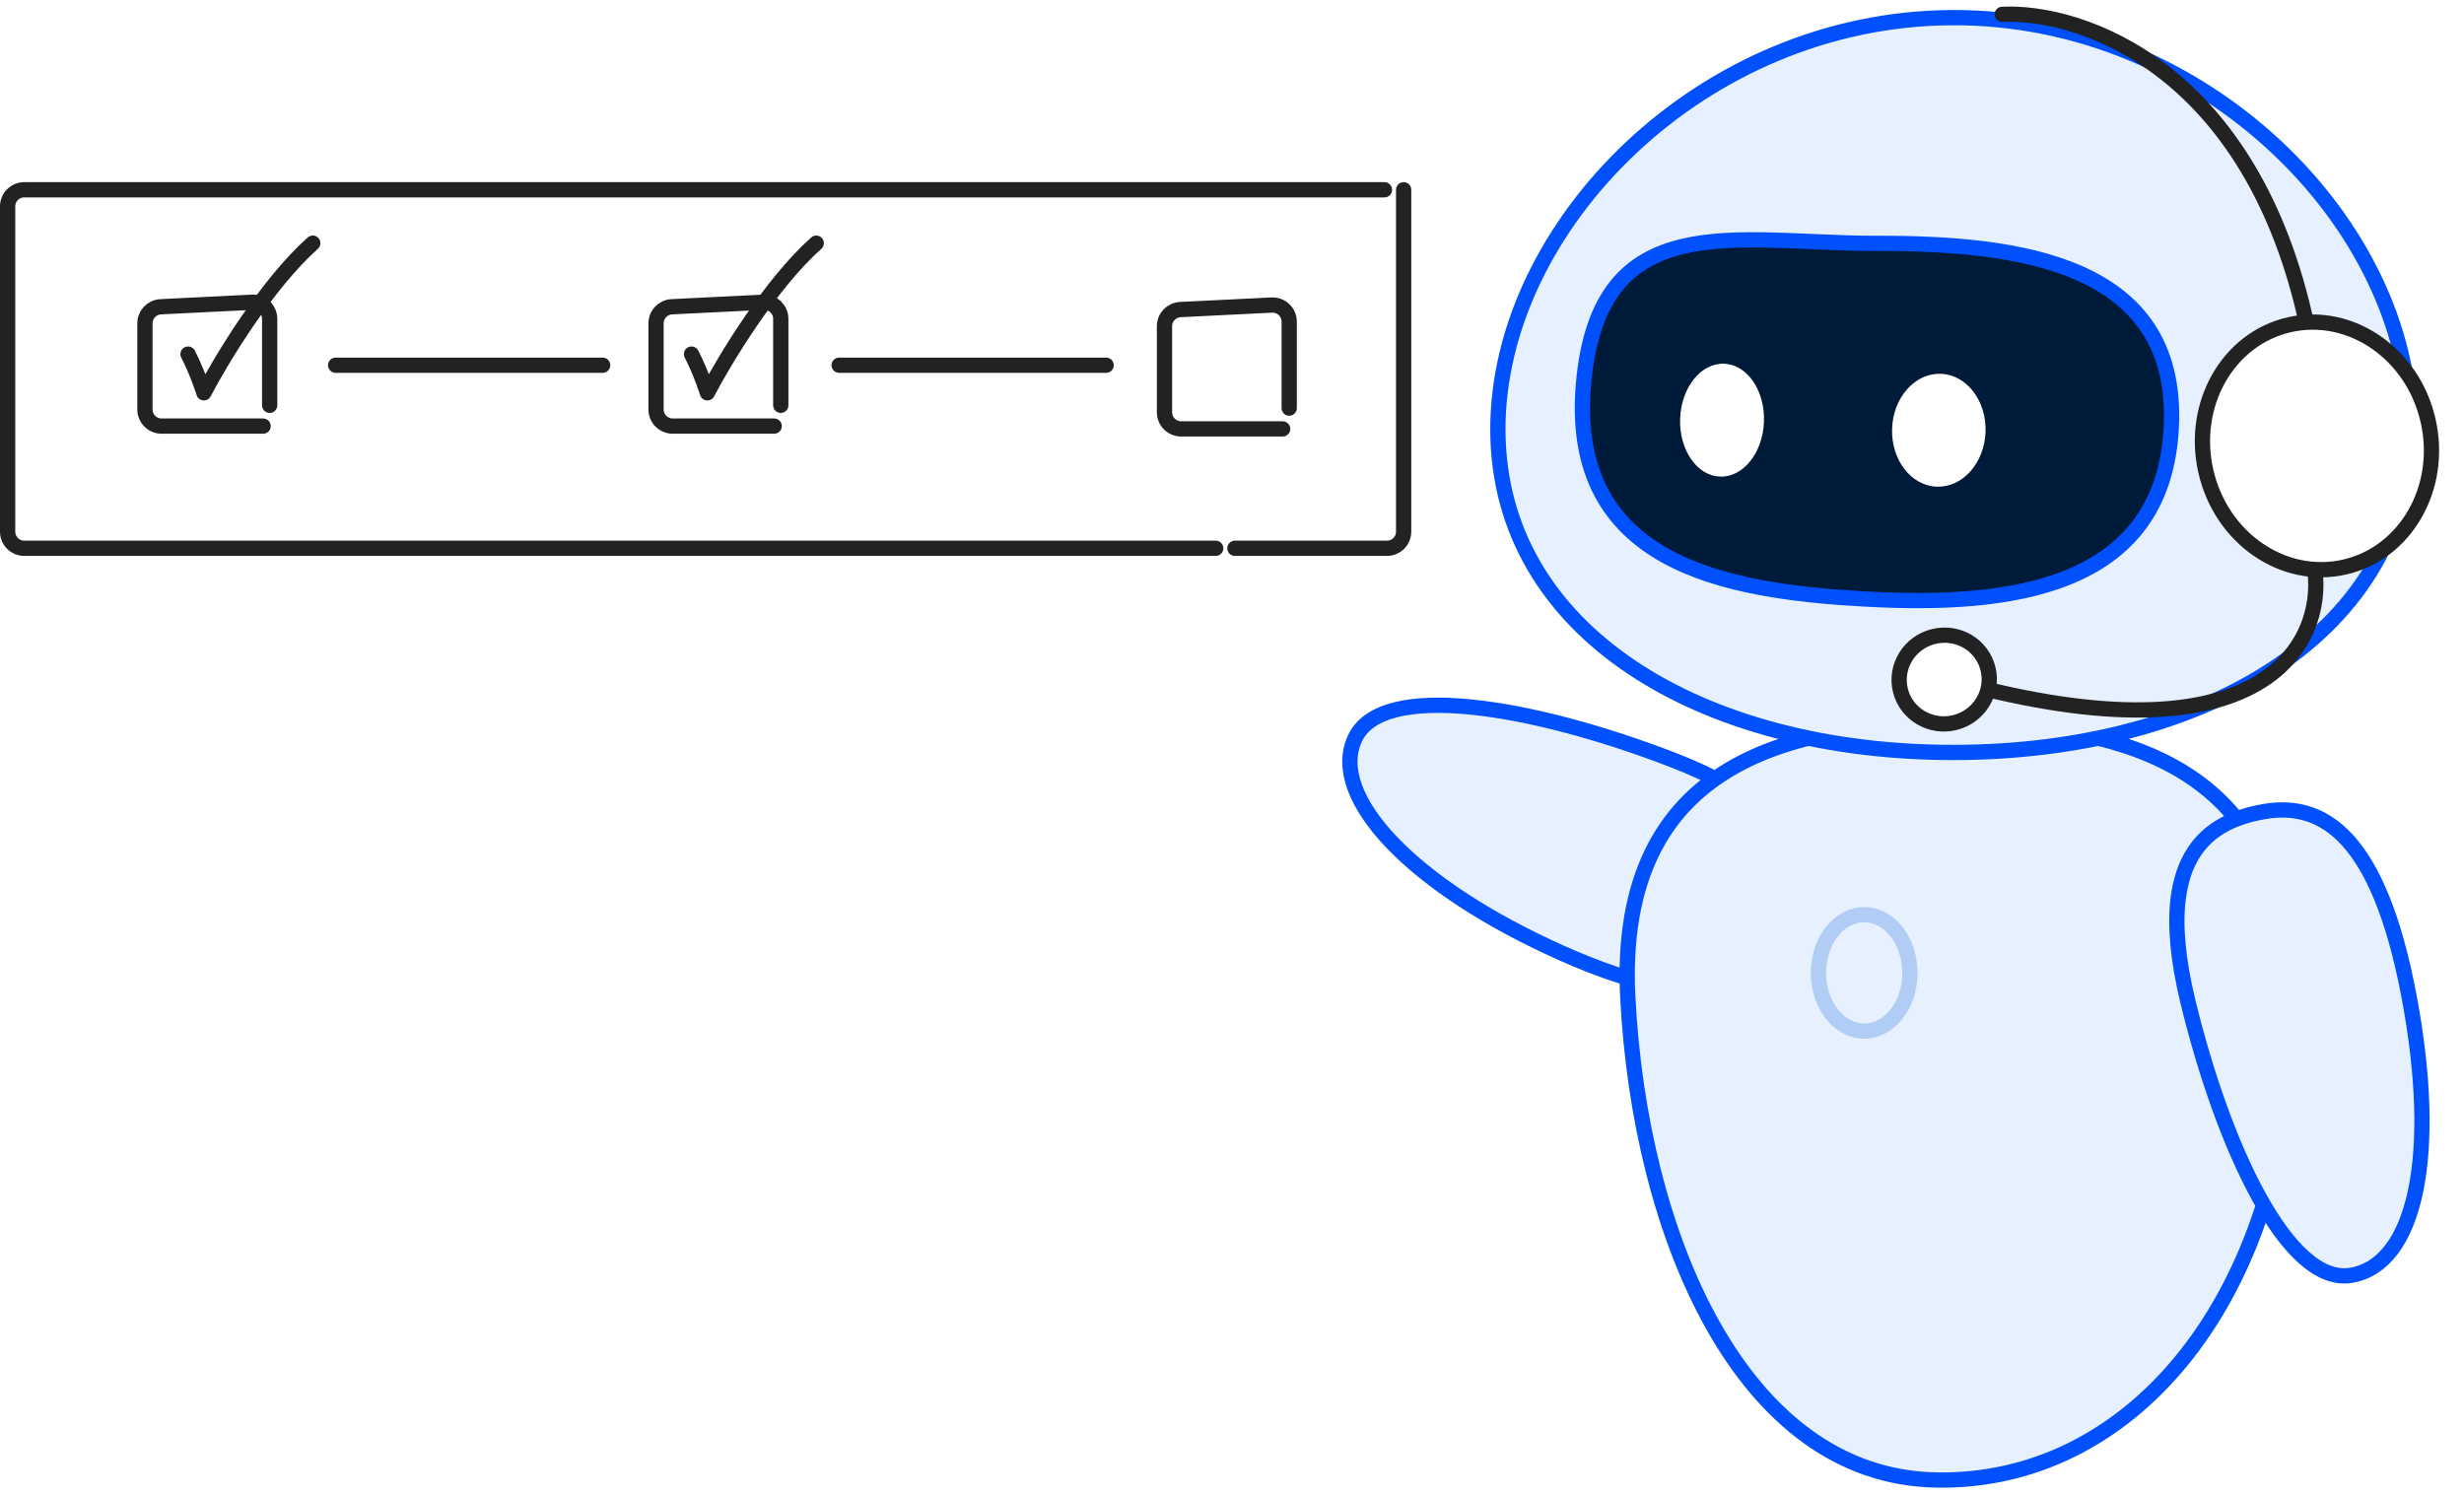
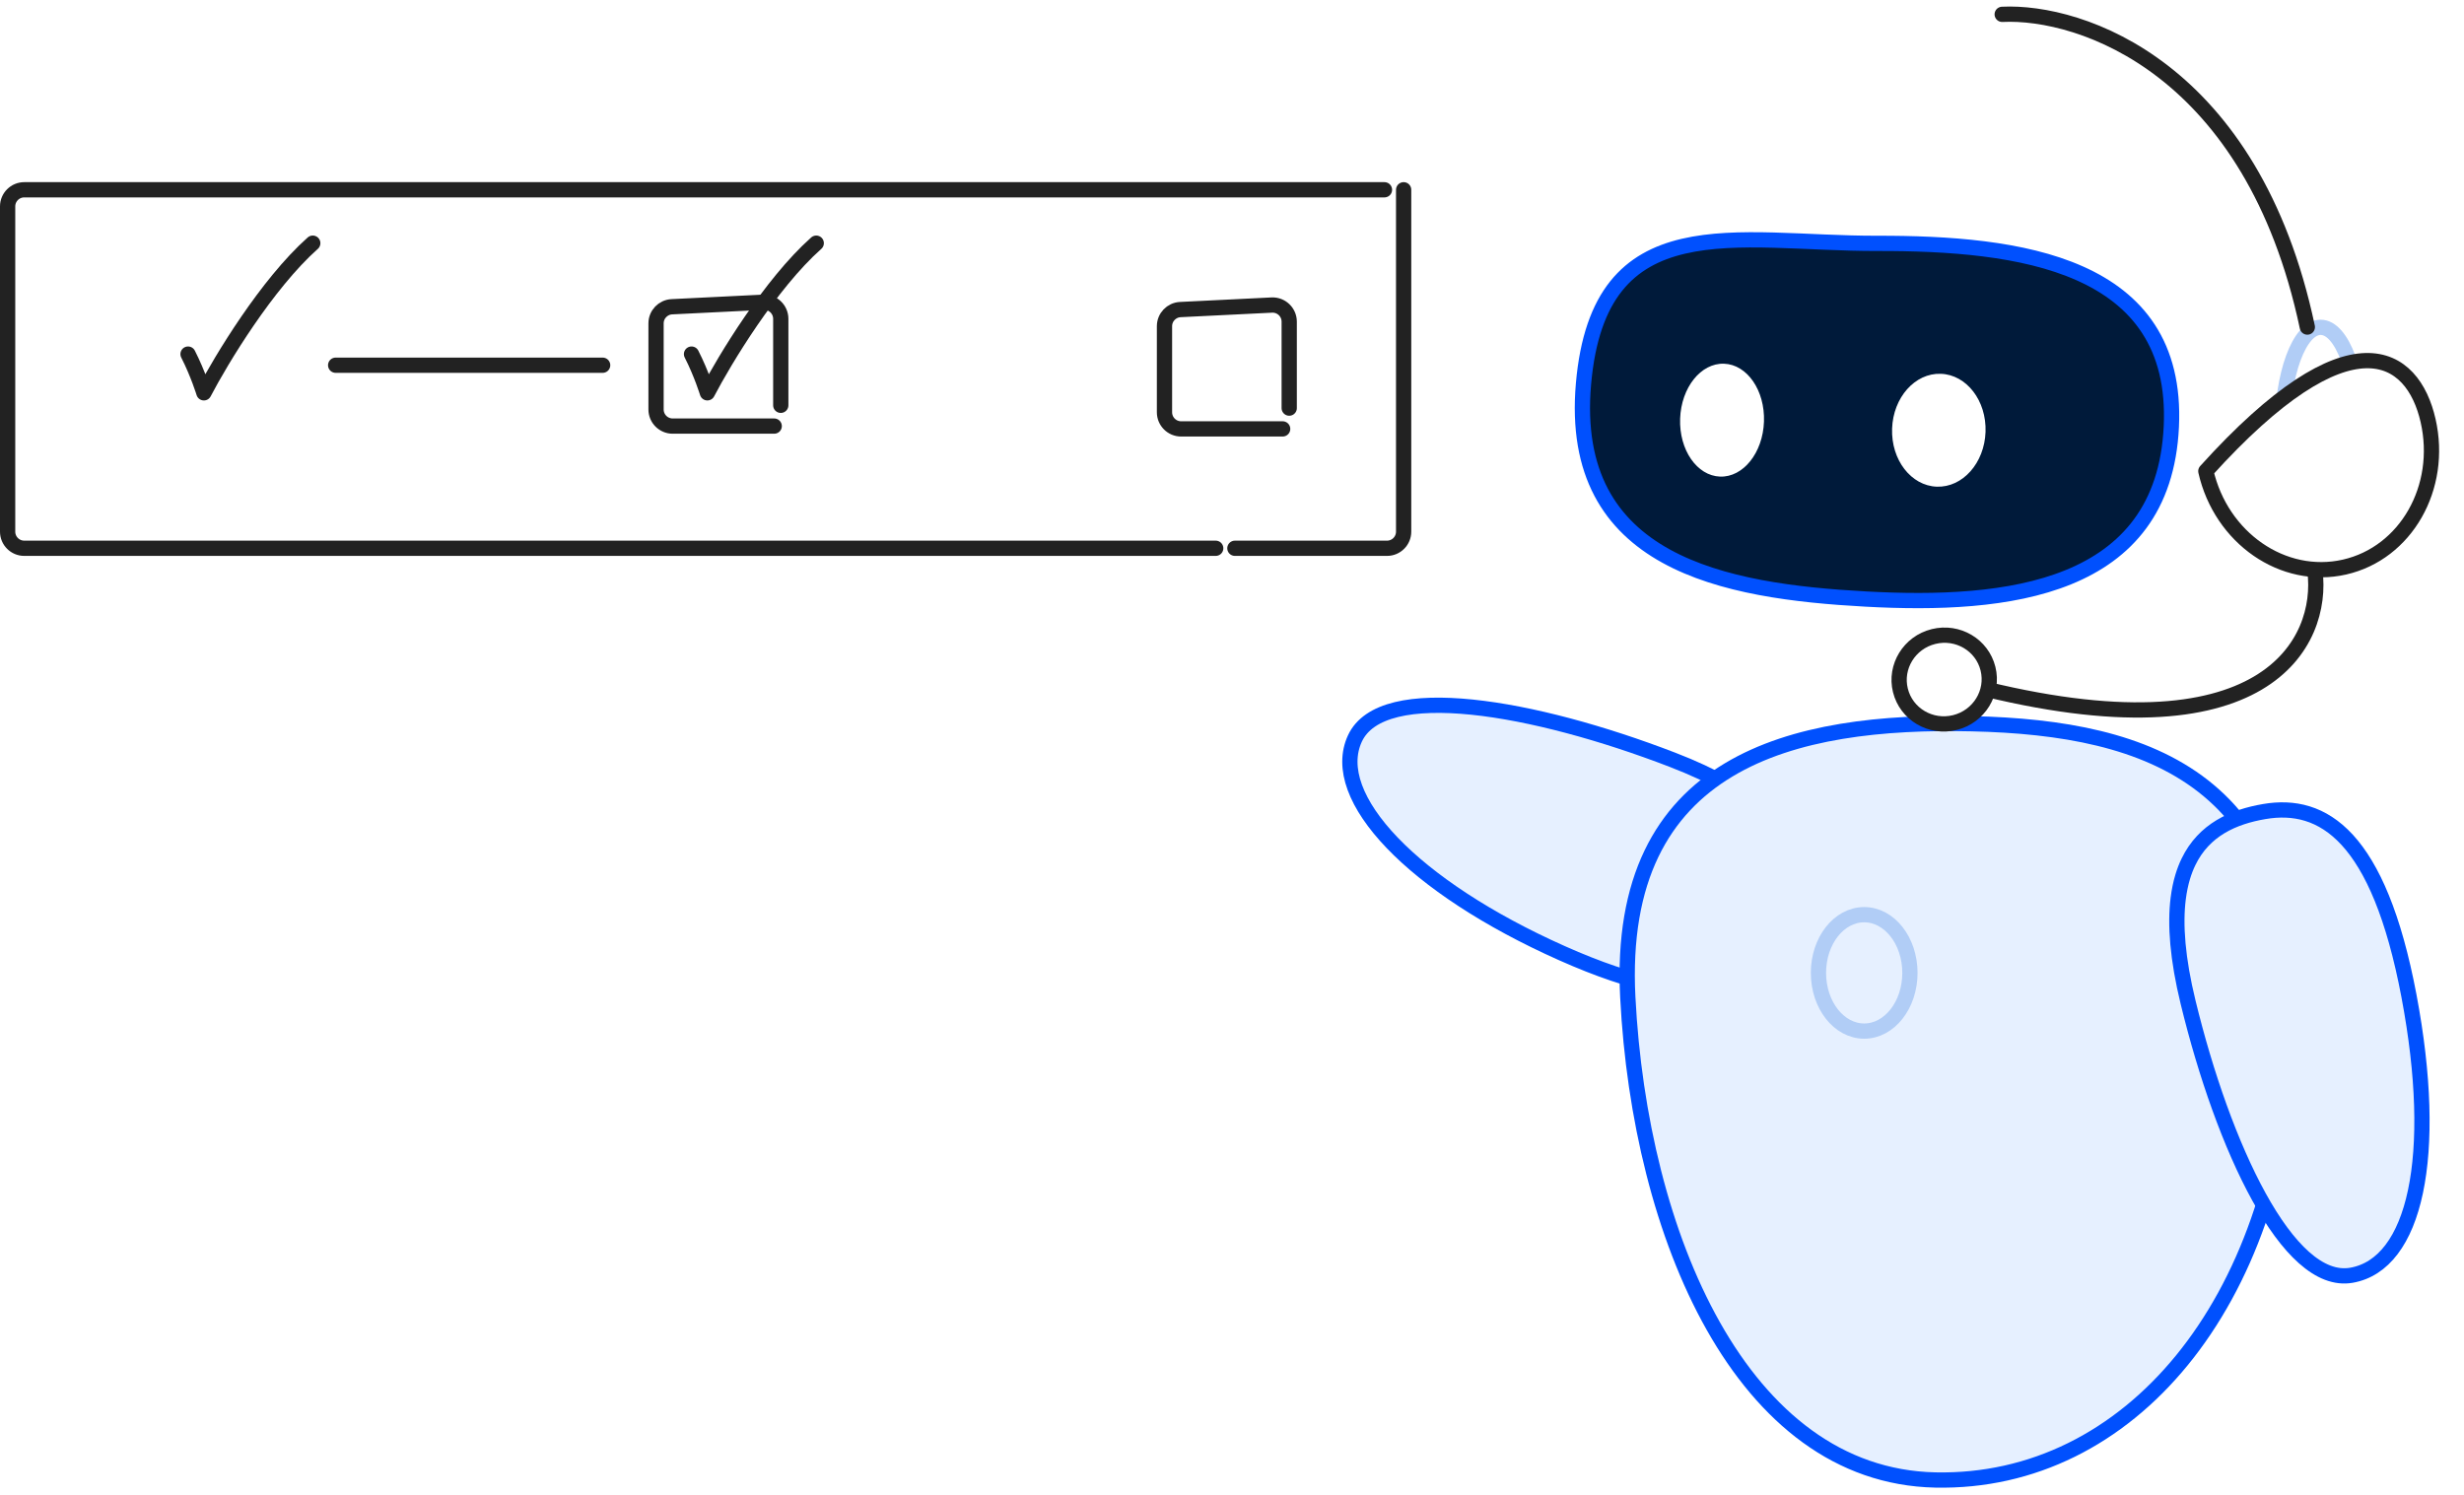
<svg xmlns="http://www.w3.org/2000/svg" width="323" height="196" viewBox="0 0 323 196" fill="none">
  <path d="M177.612 96.817C181.175 89.117 201.092 92.625 219.211 99.597C224.722 101.717 228.562 103.974 231.143 106.286C231.923 106.983 232.587 107.686 233.149 108.392C233.608 108.968 233.998 109.547 234.325 110.126C236.634 114.211 235.827 118.33 234.085 122.06C230.793 129.109 224.265 133.662 204.732 124.954C185.199 116.245 174.05 104.517 177.612 96.817Z" fill="#E6F0FF" stroke="#0050FE" stroke-width="2" stroke-linecap="round" stroke-linejoin="round" />
  <path d="M213.384 130.743C211.792 99.627 235.147 94.353 258.496 94.881C281.845 95.408 302.01 102.264 300.418 136.544C298.826 170.823 279.179 194.555 253.714 194.028C228.249 193.501 214.976 161.858 213.384 130.743Z" fill="#E6F0FF" stroke="#0050FE" stroke-width="2" stroke-linecap="round" stroke-linejoin="round" />
  <ellipse cx="244.372" cy="127.547" rx="5.995" ry="7.63" stroke="#B1CDF6" stroke-width="2" stroke-linecap="round" stroke-linejoin="round" />
-   <path d="M315.942 56.123C315.994 82.725 289.254 98.583 256.23 98.647C223.206 98.712 196.404 82.957 196.353 56.355C196.301 29.752 223.019 2.376 256.043 2.312C289.066 2.247 315.89 29.52 315.942 56.123Z" fill="#E6F0FF" stroke="#0050FE" stroke-width="2" stroke-linecap="round" stroke-linejoin="round" />
  <g filter="url(#filter0_g_758_3174)">
    <ellipse cx="304.231" cy="56.615" rx="5.068" ry="13.703" transform="rotate(-0.111 304.231 56.615)" stroke="#B1CDF6" stroke-width="2" stroke-linecap="round" stroke-linejoin="round" />
  </g>
  <path d="M284.635 55.931C283.621 77.413 263.044 79.548 244.572 78.536C226.1 77.525 205.512 73.897 207.577 50.317C209.642 26.737 227.595 31.942 246.065 31.906C264.535 31.87 285.649 34.448 284.635 55.931Z" fill="#001A3A" stroke="#0050FE" stroke-width="2" stroke-linecap="round" stroke-linejoin="round" />
  <ellipse cx="6.131" cy="7.407" rx="6.131" ry="7.407" transform="matrix(-0.999 -0.035 -0.035 0.999 260.539 49.22)" fill="white" />
  <ellipse cx="5.501" cy="7.407" rx="5.501" ry="7.407" transform="matrix(-0.999 -0.035 -0.035 0.999 231.494 47.876)" fill="white" />
  <path d="M308.245 167.188C299.887 168.646 291.425 150.277 286.835 131.414C285.438 125.677 285.106 121.236 285.536 117.797C285.666 116.759 285.865 115.813 286.125 114.949C286.337 114.244 286.591 113.594 286.88 112.995C288.922 108.77 292.768 107.087 296.825 106.394C304.494 105.084 311.819 109.558 315.787 130.573C319.756 151.588 316.603 165.731 308.245 167.188Z" fill="#E6F0FF" stroke="#0050FE" stroke-width="2" stroke-linecap="round" stroke-linejoin="round" />
  <path d="M303.463 74.88C304.63 84.047 297.263 99.88 258.463 89.88" stroke="#222222" stroke-width="2" stroke-linecap="round" stroke-linejoin="round" />
  <path d="M262.463 1.88C272.796 1.38 295.263 8.88 302.463 42.88" stroke="#222222" stroke-width="2" stroke-linecap="round" stroke-linejoin="round" />
  <path d="M249.121 90.514C248.347 87.401 250.291 84.237 253.461 83.45C256.631 82.664 259.827 84.549 260.601 87.665C261.375 90.778 259.431 93.942 256.261 94.729C253.091 95.515 249.895 93.63 249.121 90.514Z" fill="white" stroke="#222222" stroke-width="2" stroke-linecap="round" stroke-linejoin="round" />
-   <path d="M289.157 61.772C287.161 52.998 292.065 44.402 300.111 42.571C308.157 40.74 316.298 46.369 318.294 55.142C320.29 63.916 315.386 72.512 307.34 74.343C299.294 76.174 291.154 70.545 289.157 61.772Z" fill="white" stroke="#222222" stroke-width="2" stroke-linecap="round" stroke-linejoin="round" />
+   <path d="M289.157 61.772C308.157 40.74 316.298 46.369 318.294 55.142C320.29 63.916 315.386 72.512 307.34 74.343C299.294 76.174 291.154 70.545 289.157 61.772Z" fill="white" stroke="#222222" stroke-width="2" stroke-linecap="round" stroke-linejoin="round" />
  <path d="M159.365 71.88H3.18C1.976 71.88 1 70.904 1 69.7V27.06C1 25.856 1.976 24.88 3.18 24.88H177.967H181.486M184 24.88V69.7C184 70.904 183.024 71.88 181.82 71.88H168.415H161.879" stroke="#222222" stroke-width="2" stroke-linecap="round" stroke-linejoin="round" />
  <path d="M90.65 46.422C91.948 48.961 92.727 51.5 92.727 51.5C94.976 47.192 100.979 37.236 107 31.88" stroke="#222222" stroke-width="2" stroke-linecap="round" stroke-linejoin="round" />
  <path d="M24.65 46.422C25.948 48.961 26.727 51.5 26.727 51.5C28.976 47.192 34.979 37.236 41 31.88" stroke="#222222" stroke-width="2" stroke-linecap="round" stroke-linejoin="round" />
  <path d="M169 53.505V42.171C169 40.925 167.958 39.932 166.713 39.993L154.723 40.585C153.562 40.643 152.65 41.601 152.65 42.763V54.05C152.65 55.254 153.626 56.23 154.83 56.23H168.14" stroke="#222222" stroke-width="2" stroke-linecap="round" stroke-linejoin="round" />
  <path d="M102.35 53.136V41.801C102.35 40.555 101.307 39.562 100.062 39.624L88.073 40.216C86.912 40.273 86 41.231 86 42.393V53.681C86 54.885 86.976 55.861 88.18 55.861H101.489" stroke="#222222" stroke-width="2" stroke-linecap="round" stroke-linejoin="round" />
-   <path d="M35.35 53.136V41.801C35.35 40.555 34.307 39.562 33.062 39.624L21.073 40.216C19.912 40.273 19 41.231 19 42.393V53.681C19 54.885 19.976 55.861 21.18 55.861H34.489" stroke="#222222" stroke-width="2" stroke-linecap="round" stroke-linejoin="round" />
-   <path d="M110 47.88H145" stroke="#222222" stroke-width="2" stroke-linecap="round" stroke-linejoin="round" />
  <path d="M44 47.88H79" stroke="#222222" stroke-width="2" stroke-linecap="round" stroke-linejoin="round" />
  <defs>
    <filter id="filter0_g_758_3174" x="297.804" y="41.552" width="12.854" height="30.125" filterUnits="userSpaceOnUse" color-interpolation-filters="sRGB">
      <feFlood flood-opacity="0" result="BackgroundImageFix" />
      <feBlend mode="normal" in="SourceGraphic" in2="BackgroundImageFix" result="shape" />
      <feTurbulence type="fractalNoise" baseFrequency="1.835 1.835" numOctaves="3" seed="6440" />
      <feDisplacementMap in="shape" scale="0.719" xChannelSelector="R" yChannelSelector="G" result="displacedImage" width="100%" height="100%" />
      <feMerge result="effect1_texture_758_3174">
        <feMergeNode in="displacedImage" />
      </feMerge>
    </filter>
  </defs>
</svg>